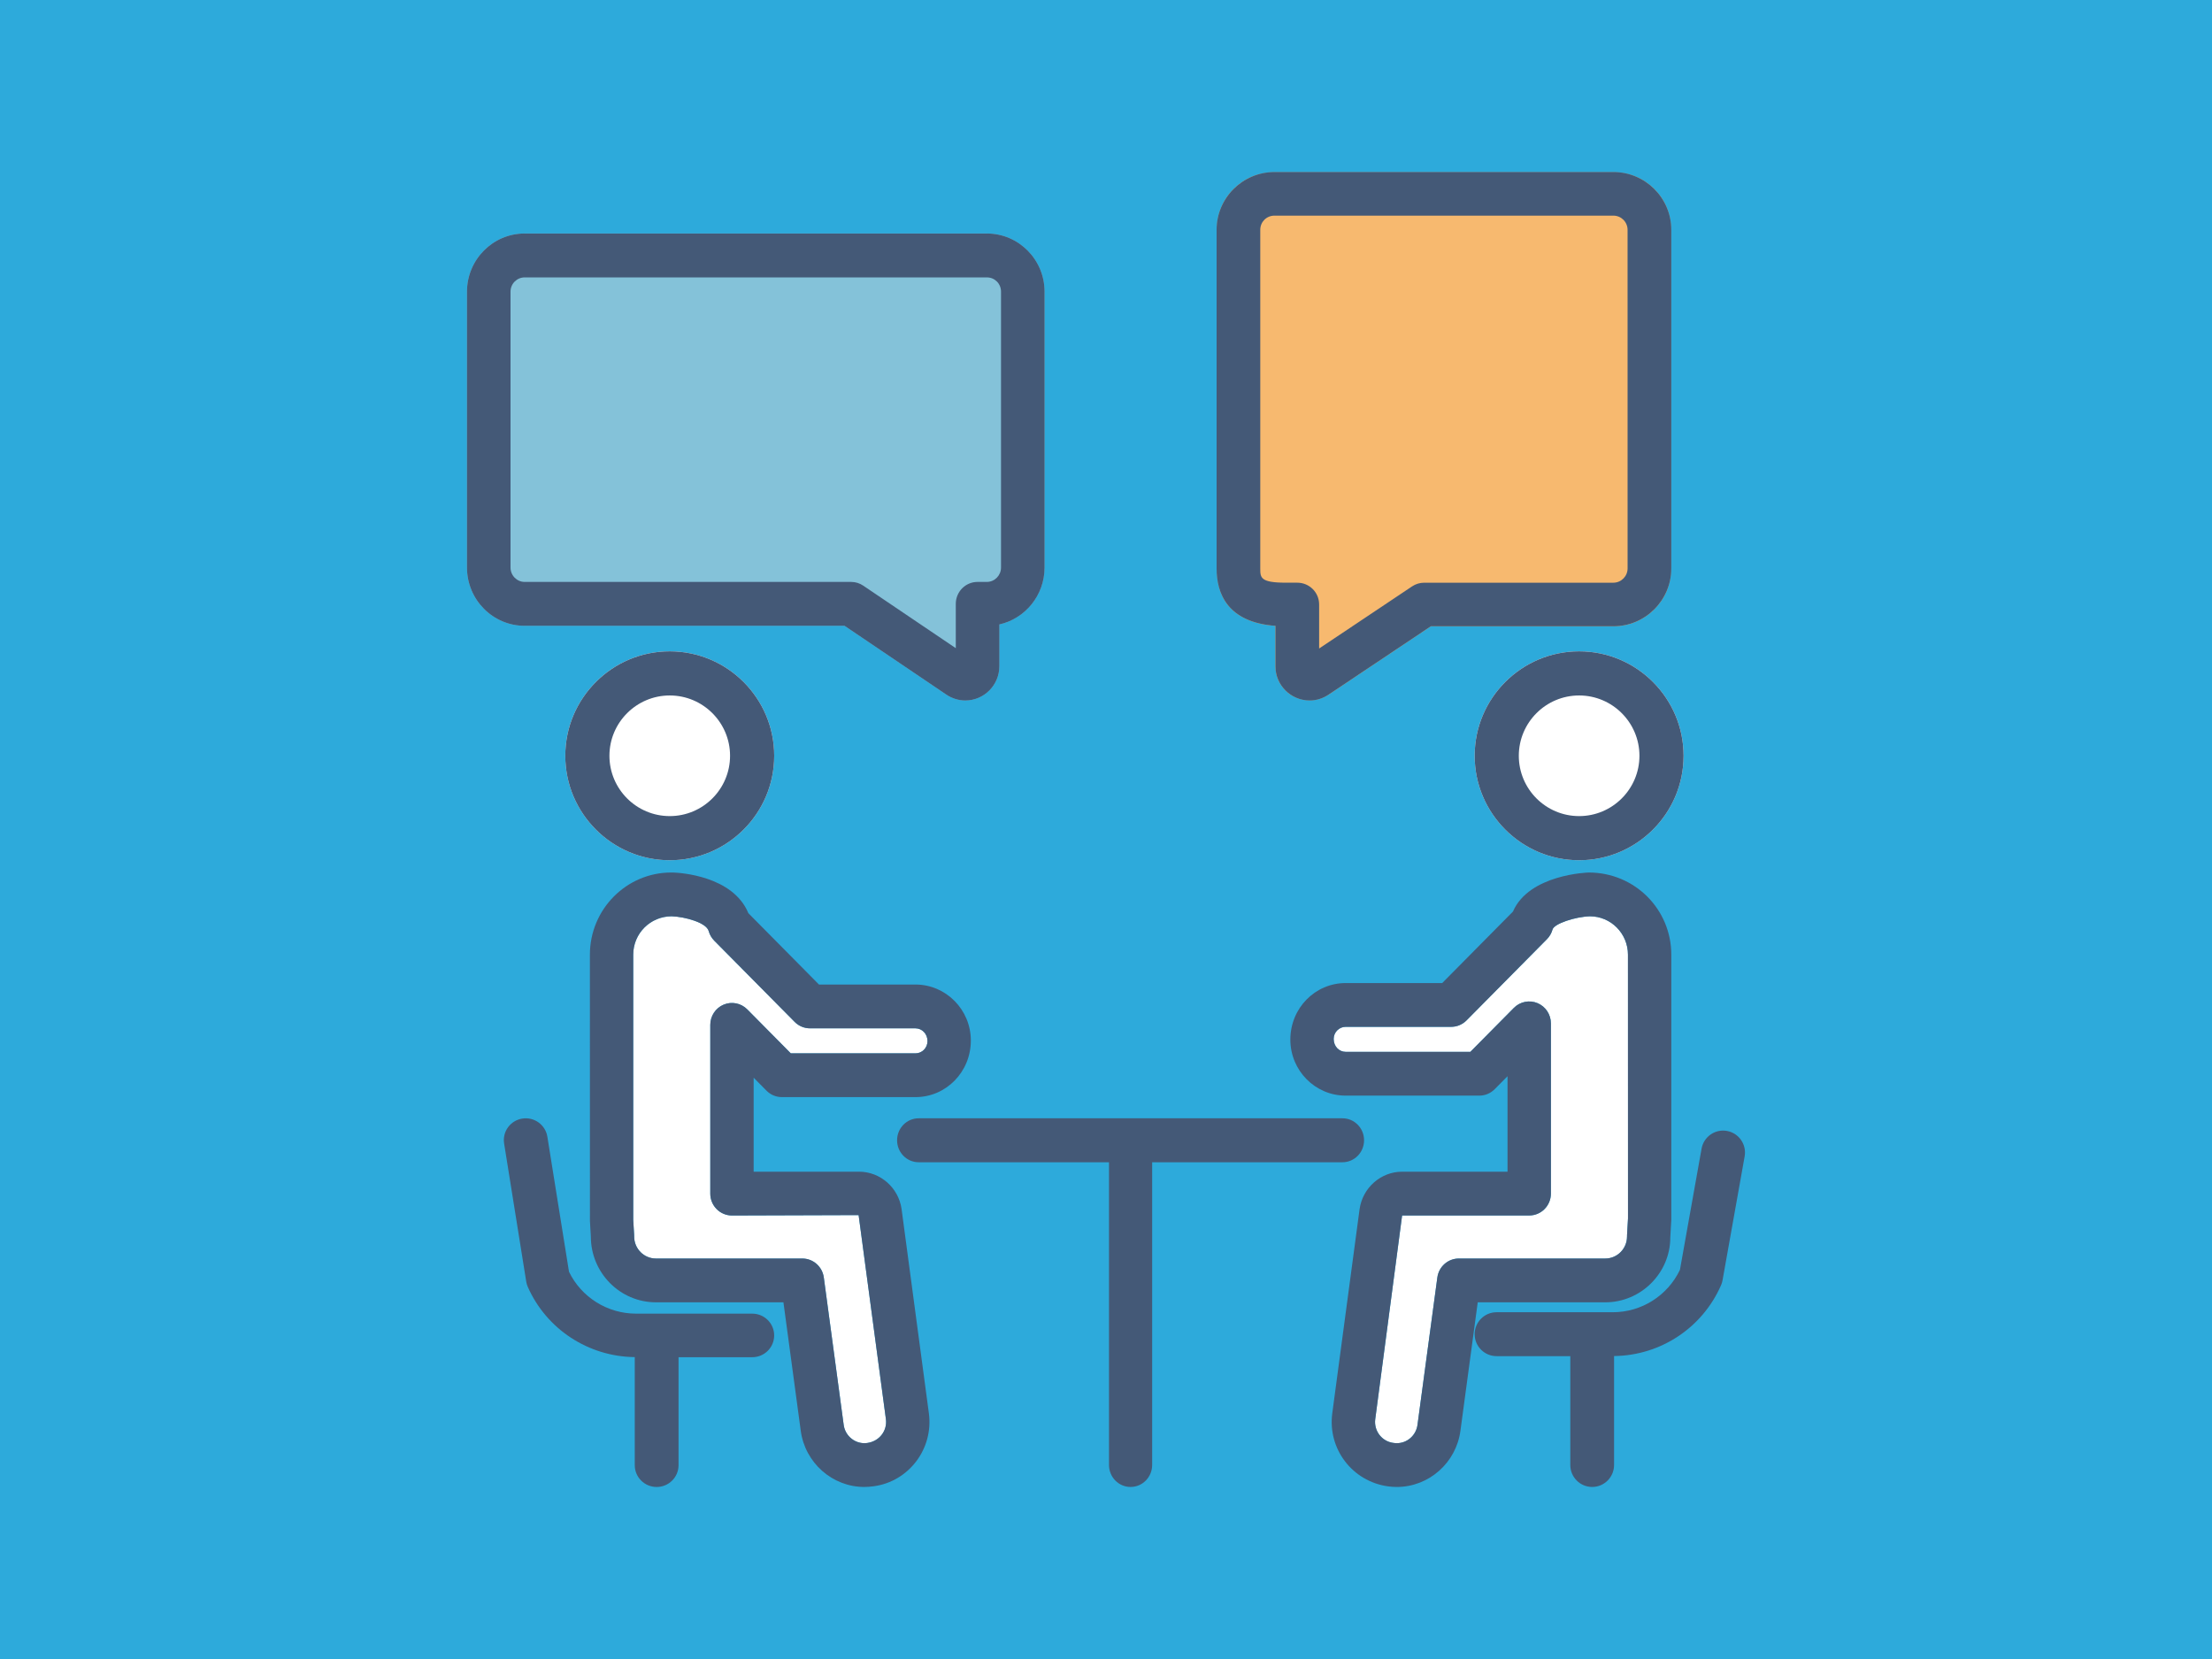
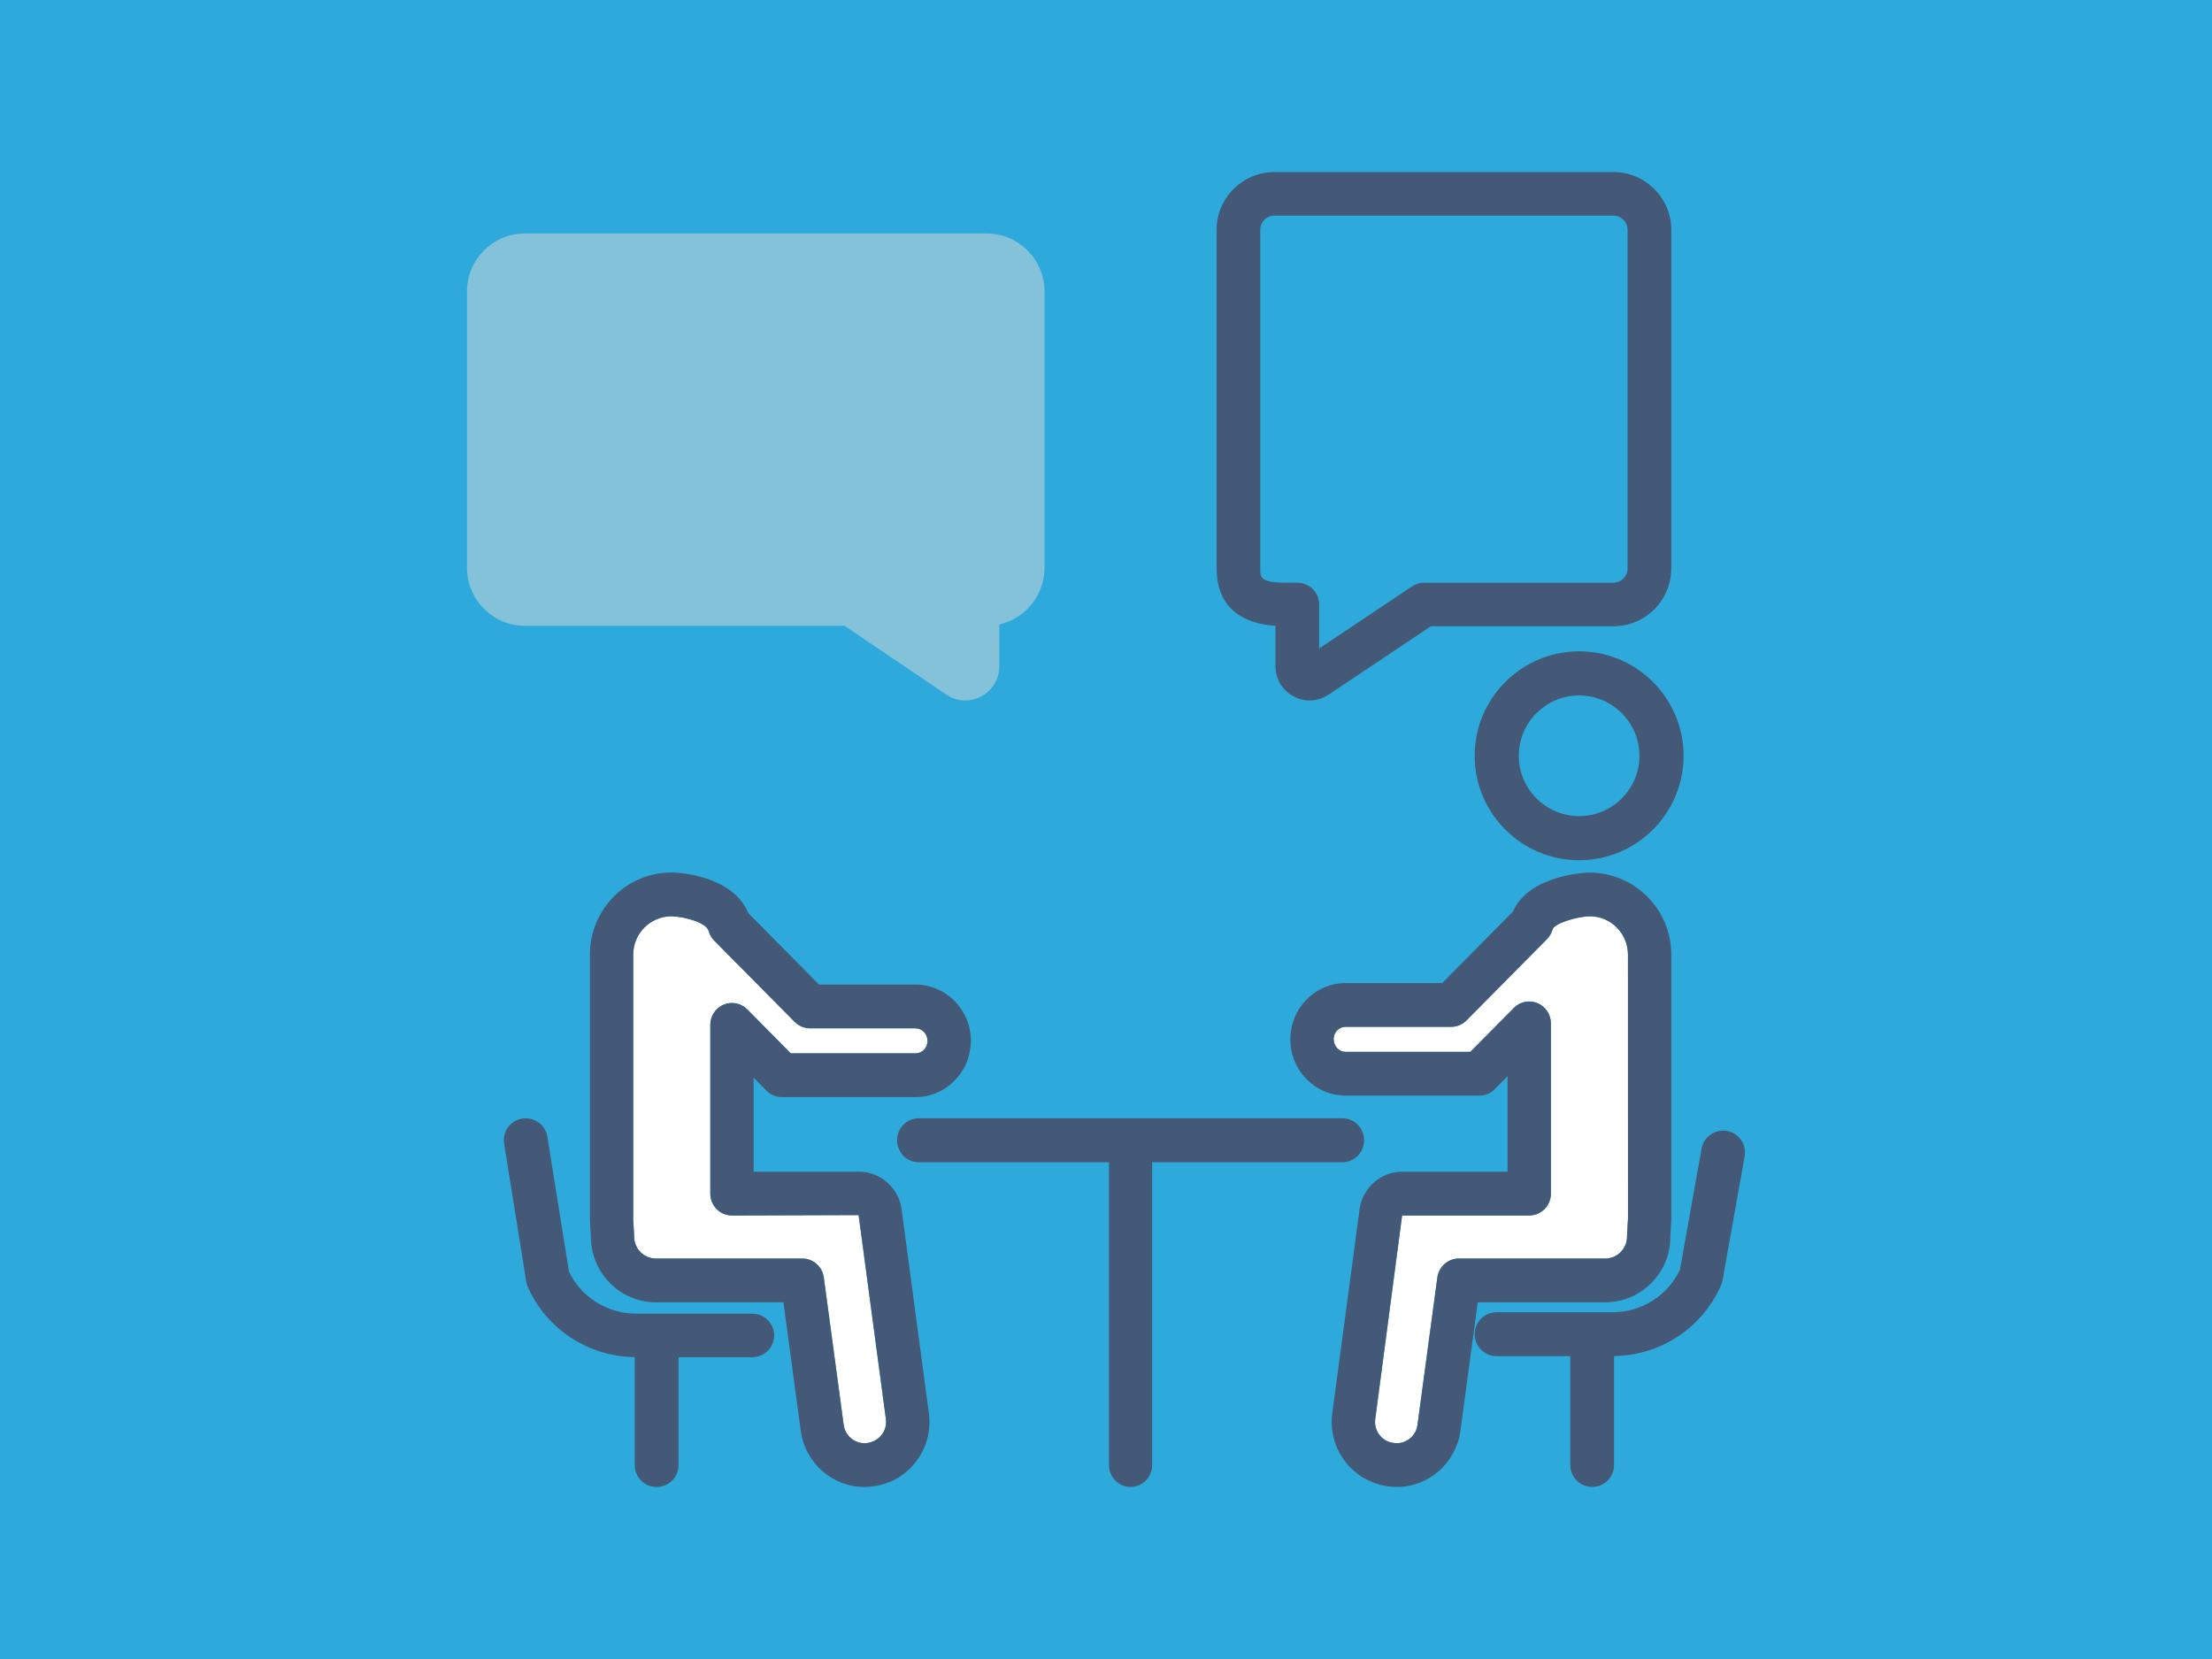
<svg xmlns="http://www.w3.org/2000/svg" height="135" viewBox="0 0 180 135" width="180">
  <mask id="a" fill="#fff">
    <path d="m0 0h37v43h-37z" fill="#fff" fill-rule="evenodd" />
  </mask>
  <g fill="none" fill-rule="evenodd">
    <path d="m0 0h180v135h-180z" fill="#2daadb" />
    <g transform="translate(38 14)">
-       <path d="m37 4.701v27.553c0 2.6-2.115 4.71-4.712 4.71h-14.854l-8.32 5.562c-.466.31-.993.474-1.545.474-1.528 0-2.779-1.24-2.779-2.764v-3.306c-3.936-.293-4.79-2.661-4.79-4.675v-27.553c0-2.592 2.115-4.701 4.712-4.701h27.575c2.598 0 4.712 2.11 4.712 4.701" fill="#f7b96f" mask="url(#a)" transform="translate(61 0)" />
      <path d="m47 9.733v22.45c0 2.262-1.582 4.161-3.68 4.629v3.406c0 1.534-1.247 2.782-2.769 2.782-.542 0-1.075-.165-1.531-.468l-8.298-5.608h-26.028c-2.588 0-4.695-2.124-4.695-4.741v-22.45c0-2.609 2.107-4.733 4.695-4.733h37.61c2.588 0 4.695 2.124 4.695 4.733" fill="#84c2d9" />
-       <path d="m16.5 56c-4.687 0-8.5-3.813-8.5-8.5s3.813-8.5 8.5-8.5 8.5 3.813 8.5 8.5-3.813 8.5-8.5 8.5" fill="#fff" />
-       <path d="m16.5 42.593c-2.705 0-4.908 2.202-4.908 4.908 0 2.706 2.202 4.908 4.908 4.908s4.908-2.201 4.908-4.908c0-2.705-2.202-4.908-4.908-4.908m0 13.408c-4.687 0-8.5-3.813-8.5-8.5s3.813-8.5 8.5-8.5 8.5 3.813 8.5 8.5-3.813 8.5-8.5 8.5" fill="#445977" />
      <path d="m16.658 60.562c-1.743.001-3.13 1.402-3.13 3.124v21.569l.074 1.229c.003.035.003.106.003.14 0 .985.794 1.787 1.768 1.787h11.916c.882 0 1.628.658 1.748 1.542l1.618 12c.123.925.981 1.598 1.911 1.469.998-.136 1.649-1.002 1.524-1.94l-2.22-16.605-10.308.033c-.974 0-1.763-.798-1.763-1.782v-13.732c0-.721.429-1.37 1.088-1.645.657-.277 1.416-.125 1.922.386l3.543 3.578h10.147c.537 0 .975-.446.975-.996 0-.593-.442-1.04-.985-1.04h-8.576c-.468 0-.916-.188-1.247-.522l-6.546-6.613c-.215-.217-.371-.487-.452-.783-.186-.676-1.906-1.161-3.009-1.199" fill="#fff" />
      <path d="m16.658 60.562c-1.743.001-3.13 1.402-3.13 3.124v21.569l.074 1.229c.003.035.003.106.003.14 0 .985.794 1.787 1.768 1.787h11.916c.882 0 1.628.658 1.748 1.542l1.618 12c.123.925.981 1.598 1.911 1.469.998-.136 1.649-1.002 1.524-1.94l-2.22-16.605-10.308.033c-.974 0-1.763-.798-1.763-1.782v-13.732c0-.721.429-1.37 1.088-1.645.657-.277 1.416-.125 1.922.386l3.543 3.578h10.147c.537 0 .975-.446.975-.996 0-.593-.442-1.04-.985-1.04h-8.576c-.468 0-.916-.188-1.247-.522l-6.546-6.613c-.215-.217-.371-.487-.452-.783-.186-.676-1.906-1.161-3.009-1.199m15.676 46.438c-2.6 0-4.824-1.964-5.174-4.568l-1.41-10.458h-10.376c-2.92 0-5.296-2.4-5.296-5.35l-.073-1.266-.004-21.673c0-3.687 2.97-6.686 6.62-6.686.02 0 .136 0 .156.001.516.017 4.858.255 6.119 3.308l5.746 5.806h7.846c2.488 0 4.512 2.045 4.512 4.559 0 2.558-2.02 4.603-4.502 4.603h-10.877c-.468 0-.916-.188-1.247-.522l-1.048-1.059v7.649h8.579c1.729 0 3.216 1.308 3.459 3.042l2.221 16.617c.386 2.884-1.622 5.548-4.476 5.938-.307.042-.543.057-.775.057" fill="#445977" />
-       <path d="m90.5 56c-4.687 0-8.5-3.813-8.5-8.5s3.813-8.5 8.5-8.5 8.5 3.813 8.5 8.5-3.813 8.5-8.5 8.5" fill="#fff" />
      <path d="m90.5 42.593c-2.706 0-4.908 2.202-4.908 4.908 0 2.706 2.201 4.908 4.908 4.908 2.705 0 4.908-2.201 4.908-4.908 0-2.705-2.202-4.908-4.908-4.908m0 13.408c-4.687 0-8.5-3.813-8.5-8.5s3.813-8.5 8.5-8.5 8.5 3.813 8.5 8.5-3.813 8.5-8.5 8.5" fill="#445977" />
      <path d="m76.095 84.91-2.186 16.572c-.125.938.528 1.804 1.456 1.931.147.02.225.025.302.025.843 0 1.565-.638 1.679-1.485l1.617-12c.119-.883.866-1.542 1.748-1.542h11.917c.975 0 1.769-.802 1.769-1.787 0-.035.001-.105.003-.139l.077-1.333-.004-21.466c0-1.722-1.387-3.122-3.092-3.122-1.192.034-2.914.596-3.046 1.076-.081.296-.238.566-.452.783l-6.547 6.613c-.331.334-.779.522-1.247.522h-8.587c-.537 0-.975.442-.975.985 0 .603.438 1.05.975 1.05h10.147l3.542-3.578c.504-.51 1.266-.662 1.923-.386.659.275 1.089.926 1.089 1.645v13.854c0 .984-.79 1.781-1.764 1.781z" fill="#fff" />
      <g fill="#445977">
        <path d="m76.095 84.91-2.186 16.572c-.125.938.528 1.804 1.456 1.931.147.02.225.025.302.025.843 0 1.565-.638 1.679-1.485l1.617-12c.119-.883.866-1.542 1.748-1.542h11.917c.975 0 1.769-.802 1.769-1.787 0-.035.001-.105.003-.139l.077-1.333-.004-21.466c0-1.722-1.387-3.122-3.092-3.122-1.192.034-2.914.596-3.046 1.076-.081.296-.238.566-.452.783l-6.547 6.613c-.331.334-.779.522-1.247.522h-8.587c-.537 0-.975.442-.975.985 0 .603.438 1.05.975 1.05h10.147l3.542-3.578c.504-.51 1.266-.662 1.923-.386.659.275 1.089.926 1.089 1.645v13.854c0 .984-.79 1.781-1.764 1.781zm-.428 22.091c-.233 0-.469-.016-.707-.048-2.925-.4-4.933-3.064-4.547-5.948l2.221-16.605c.245-1.746 1.732-3.054 3.461-3.054h8.58v-7.77l-1.048 1.058c-.331.334-.779.522-1.247.522h-10.877c-2.483 0-4.502-2.044-4.502-4.558 0-2.563 2.019-4.603 4.502-4.603h7.856l5.755-5.815c1.314-3.037 6.119-3.18 6.17-3.18 3.748 0 6.717 2.999 6.717 6.686v21.57l-.081 1.437c.003 2.883-2.372 5.283-5.292 5.283h-10.378l-1.409 10.458c-.35 2.604-2.574 4.567-5.174 4.567z" />
        <path d="m71.244 77h-34.488c-.969 0-1.756.801-1.756 1.788 0 .988.787 1.789 1.756 1.789h15.488v24.634c0 .988.786 1.789 1.756 1.789.969 0 1.756-.801 1.756-1.789v-24.634h15.488c.969 0 1.756-.801 1.756-1.789 0-.987-.786-1.788-1.756-1.788" />
        <path d="m102.532 78.029c-.97-.175-1.894.473-2.068 1.444l-1.76 9.859c-1.004 2.103-3.126 3.45-5.463 3.45h-9.46c-.984 0-1.782.8-1.782 1.787 0 .986.798 1.786 1.782 1.786h6.001v8.859c0 .987.798 1.786 1.781 1.786s1.781-.799 1.781-1.786v-8.867c3.775-.042 7.185-2.288 8.704-5.76.057-.129.099-.265.123-.403l1.799-10.082c.173-.972-.471-1.9-1.44-2.073" />
        <path d="m23.219 92.896h-9.461c-2.331 0-4.449-1.331-5.456-3.408l-1.761-10.993c-.156-.966-1.066-1.624-2.04-1.472-.972.154-1.633 1.063-1.479 2.029l1.799 11.234c.024.15.067.295.128.434 1.52 3.444 4.93 5.673 8.704 5.714v8.796c0 .978.799 1.772 1.782 1.772.984 0 1.781-.793 1.781-1.772v-8.788h6.001c.984 0 1.781-.793 1.781-1.773 0-.978-.798-1.772-1.781-1.772" />
-         <path d="m43.457 32.183c0 .641-.516 1.17-1.152 1.17h-.757c-.98 0-1.771.797-1.771 1.786v3.606l-7.532-5.088c-.292-.199-.628-.303-.98-.303h-26.57c-.636 0-1.152-.529-1.152-1.17v-22.45c0-.641.516-1.161 1.152-1.161h37.61c.645 0 1.152.511 1.152 1.161zm-1.152-27.182h-37.61c-2.588 0-4.695 2.124-4.695 4.733v22.45c0 2.618 2.107 4.741 4.695 4.741h26.028l8.298 5.608c.456.303.989.468 1.531.468 1.522 0 2.769-1.248 2.769-2.782v-3.406c2.098-.468 3.68-2.366 3.68-4.629v-22.45c0-2.609-2.107-4.733-4.695-4.733z" />
        <path d="m94.444 32.255c0 .637-.518 1.162-1.157 1.162h-15.389c-.354 0-.699.103-.993.301l-7.561 5.054v-3.582c0-.982-.794-1.774-1.778-1.774h-.923c-2.089 0-2.089-.413-2.089-1.162v-27.553c0-.646.509-1.154 1.157-1.154h27.575c.639 0 1.157.517 1.157 1.154zm-1.157-32.255h-27.575c-2.598 0-4.712 2.11-4.712 4.701v27.553c0 2.015.854 4.383 4.79 4.675v3.306c0 1.524 1.251 2.764 2.779 2.764.552 0 1.079-.164 1.545-.474l8.32-5.562h14.854c2.598 0 4.712-2.11 4.712-4.71v-27.553c0-2.592-2.115-4.701-4.712-4.701z" />
      </g>
    </g>
  </g>
</svg>